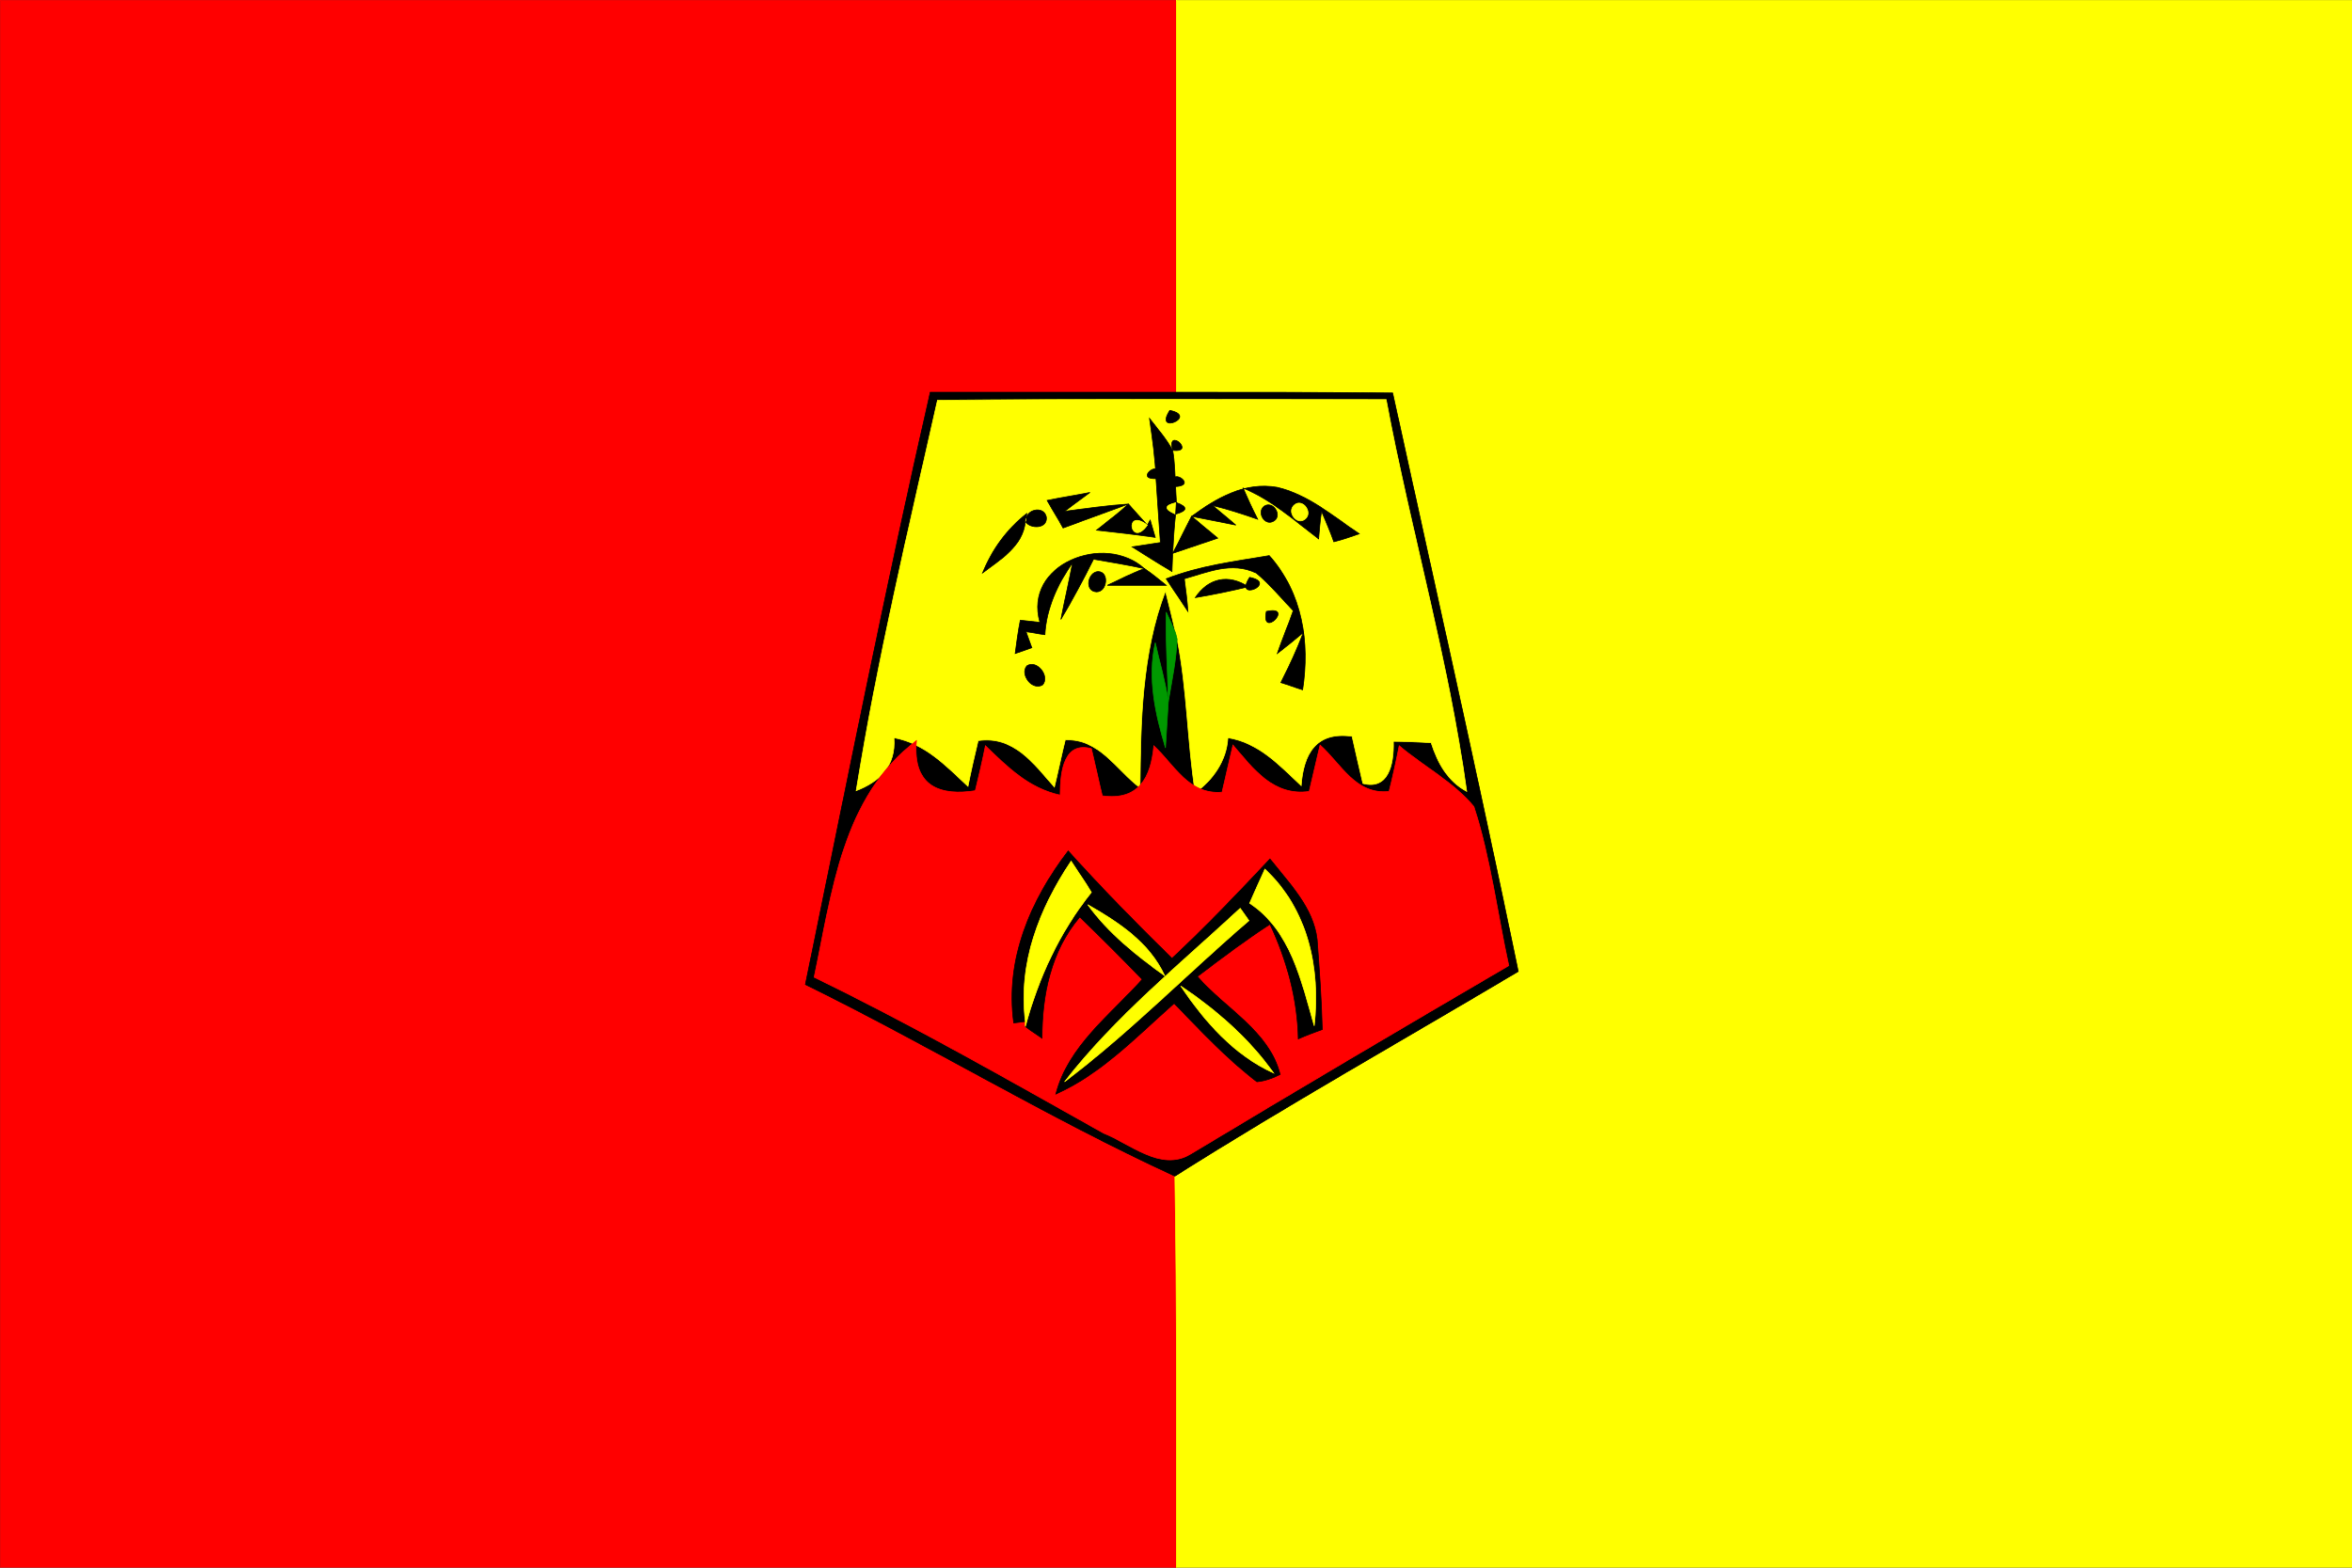
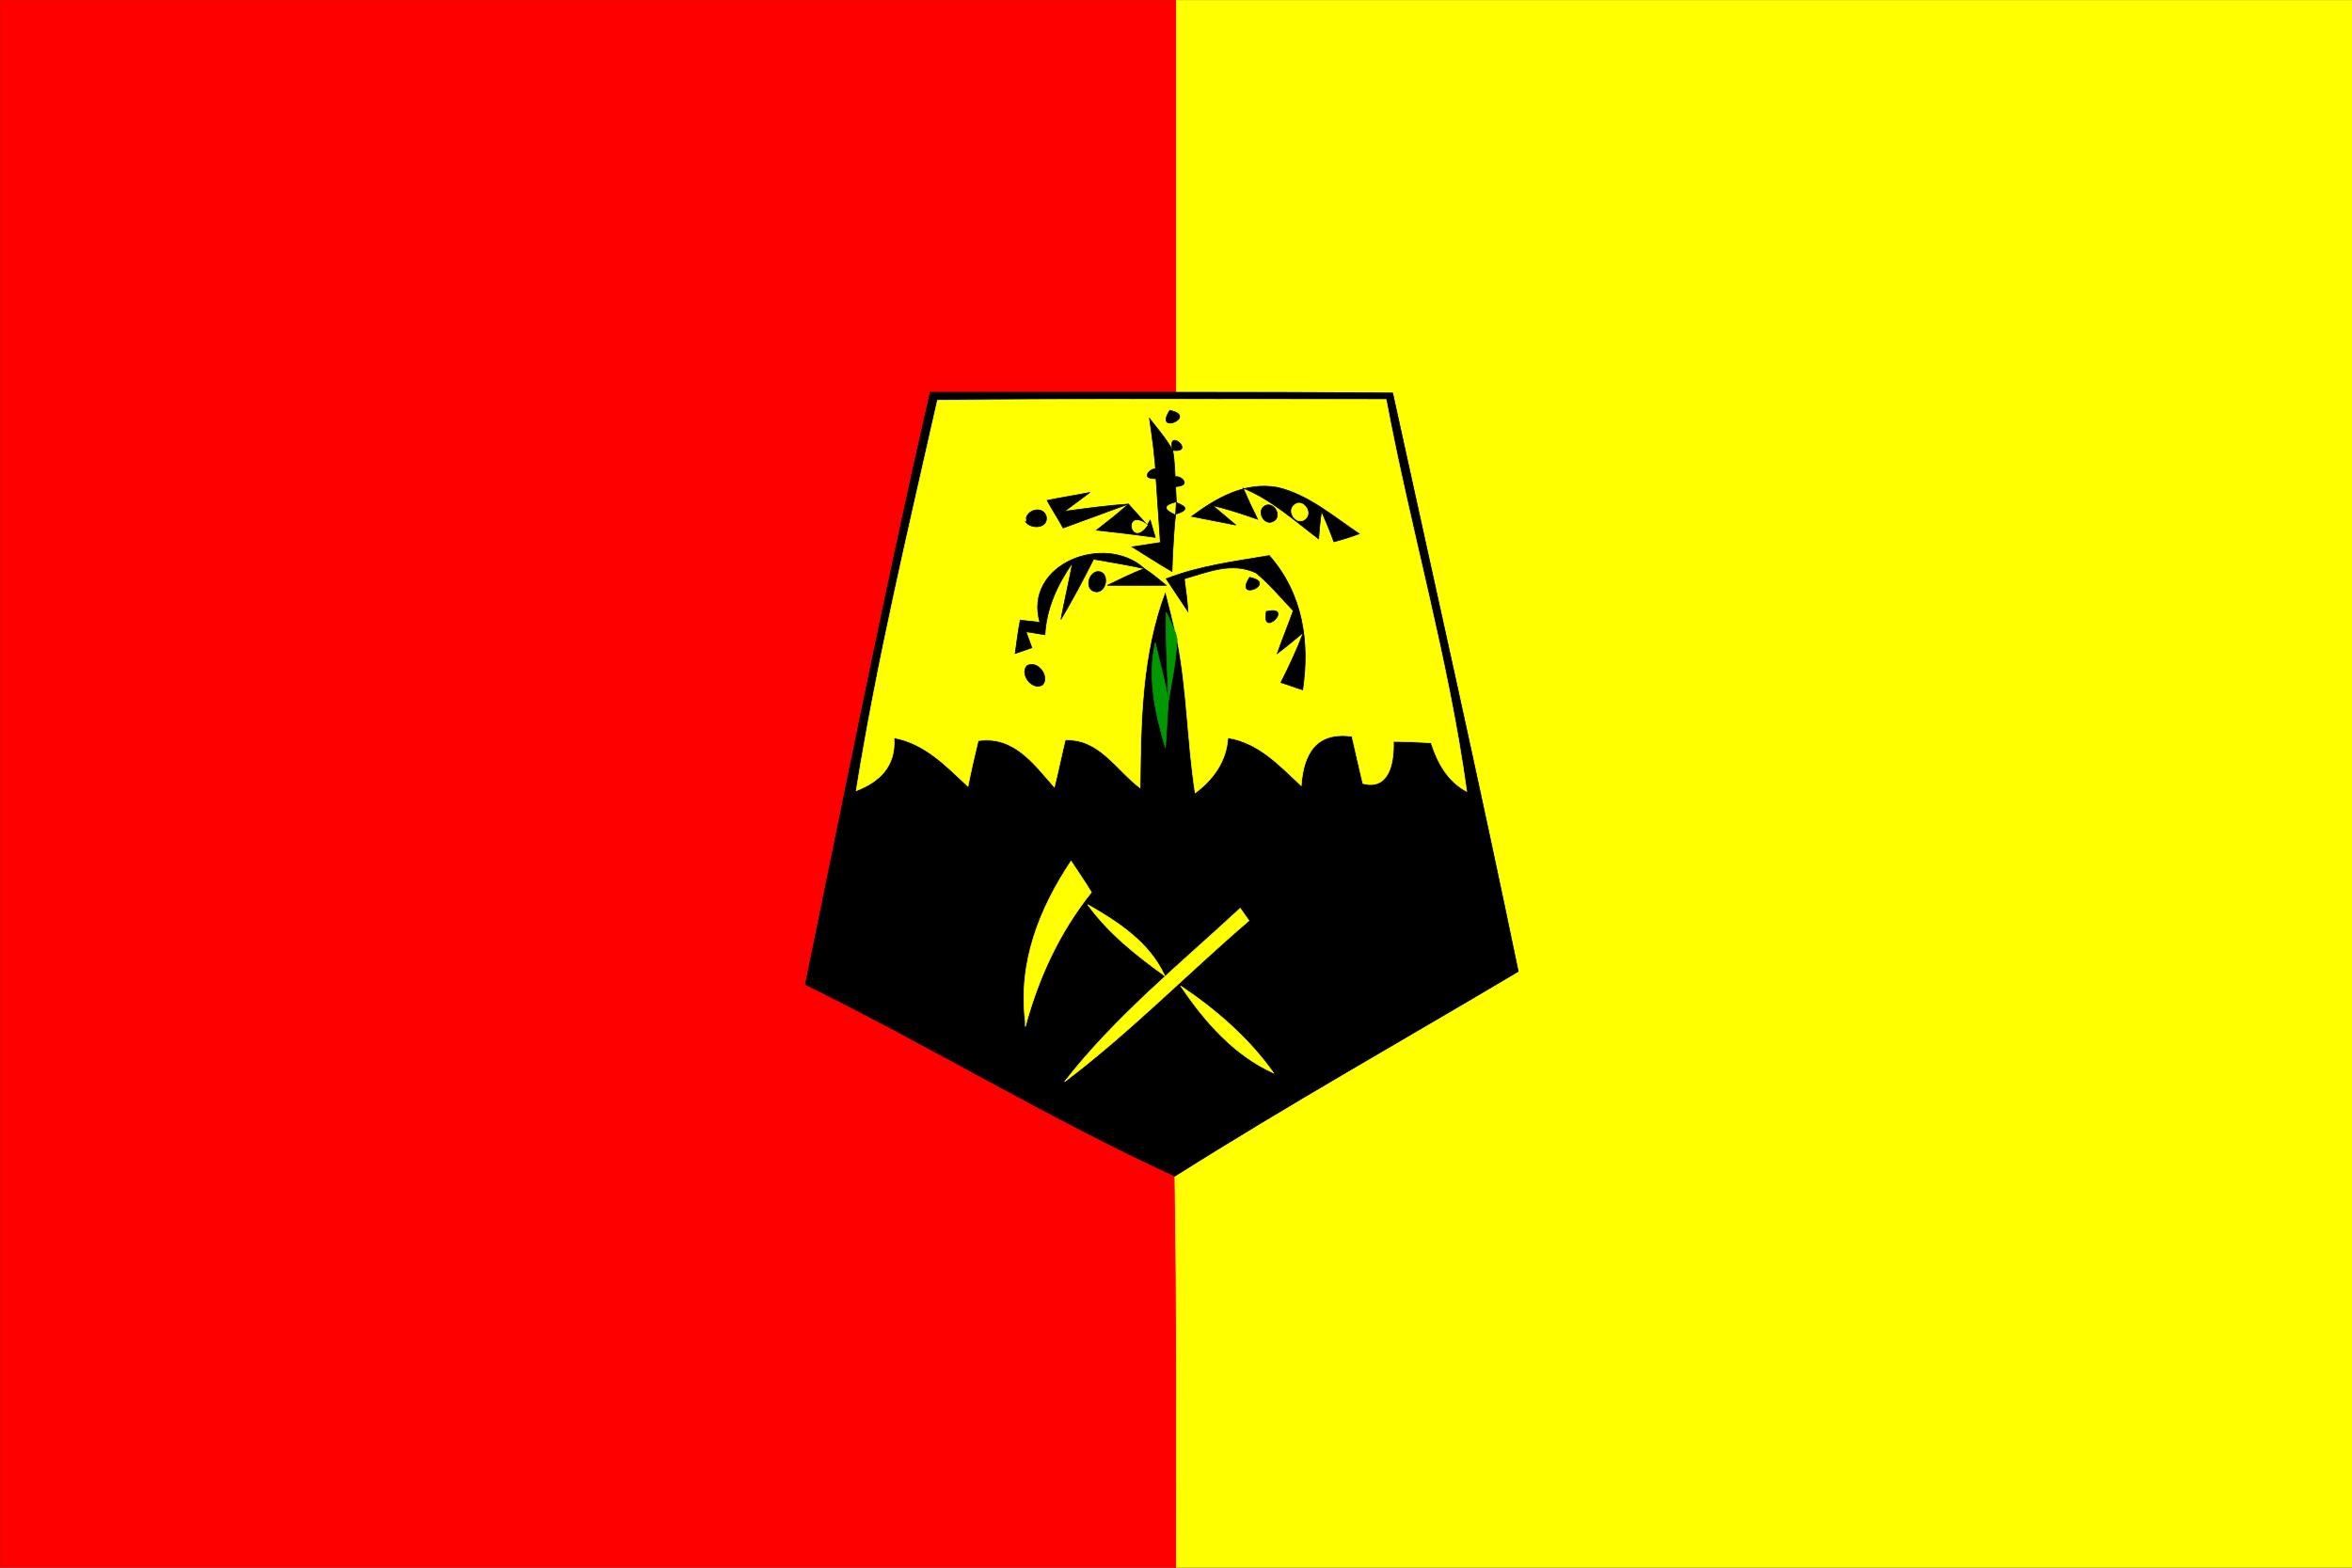
<svg xmlns="http://www.w3.org/2000/svg" xmlns:ns1="http://sodipodi.sourceforge.net/DTD/sodipodi-0.dtd" xmlns:ns2="http://www.inkscape.org/namespaces/inkscape" width="900" height="600" viewBox="0 0 324 216" version="1.0" id="svg2" ns1:version="0.32" ns2:version="0.46" ns1:docname="Flag_of_Figuig_province.svg" ns2:output_extension="org.inkscape.output.svg.inkscape">
  <rect x="0" y="0" width="324" height="216" fill="#333333" stroke="none" />
  <defs id="defs83" />
  <ns1:namedview ns2:window-height="480" ns2:window-width="640" ns2:pageshadow="2" ns2:pageopacity="0.0" guidetolerance="10.0" gridtolerance="10.0" objecttolerance="10.0" borderopacity="1.0" bordercolor="#666666" pagecolor="#ffffff" id="base" showgrid="false" />
  <g id="g2460" transform="matrix(1,0,0,1,4.6858055e-2,4.6842745e-2)">
    <path id="path4" d="M 0,0 L 162,0 C 162,18 162,36 162,54 C 150.7,54 139.4,54 128.1,54 C 121.9,81.1 116.5,108.4 110.9,135.6 C 128,144 144.4,154 161.8,162 C 162.1,180 162,198 162,216 L 0,216 L 0,0 z" style="fill:#ff0000;stroke:#ff0000;stroke-width:0.094" />
    <path id="path6" d="M 162,0 L 324,0 L 324,216 L 162,216 C 162,198 162.1,180 161.8,162 C 177.3,152.2 193.3,143.2 209.1,133.8 C 203.6,107.2 197.6,80.6 191.8,54.1 C 181.9,54 171.9,54 162,54 C 162,36 162,18 162,0 z" style="fill:#ffff00;stroke:#ffff00;stroke-width:0.094" />
    <path id="path8" d="M 128.1,54 C 139.4,54 150.7,54 162,54 C 171.9,54 181.9,54 191.8,54.1 C 197.6,80.6 203.6,107.2 209.1,133.8 C 193.3,143.2 177.3,152.2 161.8,162 C 144.4,154 128,144 110.9,135.6 C 116.5,108.4 121.9,81.1 128.1,54 z" style="fill:#000000;stroke:#000000;stroke-width:0.094" />
    <path id="path10" d="M 129.1,55.1 C 149.7,54.9 170.3,55 190.9,55 C 194.3,73.1 199.5,90.8 202,109 C 199.4,107.6 198,105.1 197.1,102.3 C 195.8,102.2 193.2,102.1 191.9,102.1 C 192,105.5 191.1,108.8 187.7,107.9 C 187.3,106.3 186.6,103.1 186.2,101.4 C 181.2,100.7 179.5,103.9 179.2,108.2 C 176.2,105.4 173.4,102.3 169.1,101.6 C 168.9,104.9 167,107.4 164.6,109.2 C 163.5,102.1 163.5,95 162.1,88 L 161.9,87.2 C 161.5,85.3 161,83.4 160.5,81.4 C 157.2,90.1 157.1,99.4 157,108.5 C 153.7,106 151.4,101.7 146.7,101.9 C 146.3,103.5 145.6,106.8 145.2,108.4 C 142.3,105.1 139.6,101.3 134.7,102 C 134.3,103.6 133.6,106.7 133.3,108.3 C 130.3,105.5 127.4,102.4 123.1,101.6 C 123.4,105.6 121,107.7 117.9,108.9 C 120.8,90.8 125.1,72.9 129.1,55.1 z" style="fill:#ffff00;stroke:#ffff00;stroke-width:0.094" />
    <path id="path12" d="M 161.1,56.5 C 165.1,57.3 158.8,60 161.1,56.5 z" style="fill:#000000;stroke:#000000;stroke-width:0.094" />
    <path id="path14" d="M 158.3,57.6 C 159.4,59 160.6,60.4 161.5,62 C 161.8,63.6 161.8,65.3 161.9,67 C 161.9,67.5 162,68.6 162,69.2 C 160.3,69.6 160.3,70.1 161.9,70.8 C 161.7,72.6 161.6,74.4 161.5,76.2 C 161.5,76.8 161.4,78.1 161.4,78.7 C 159.5,77.6 157.7,76.4 155.9,75.3 C 157.2,75.1 158.5,74.9 159.8,74.7 C 159.6,71.8 159.4,68.8 159.2,65.9 C 159.1,63.1 158.7,60.4 158.3,57.6 z" style="fill:#000000;stroke:#000000;stroke-width:0.094" />
    <path id="path16" d="M 161.5,62 C 160.6,58.7 164.8,62.4 161.5,62 z" style="fill:#000000;stroke:#000000;stroke-width:0.094" />
    <path id="path18" d="M 159.2,65.9 C 155.9,66 160.5,62.8 159.2,65.9 z" style="fill:#000000;stroke:#000000;stroke-width:0.094" />
    <path id="path20" d="M 161.9,67 C 160.5,64 165.2,66.8 161.9,67 z" style="fill:#000000;stroke:#000000;stroke-width:0.094" />
    <path id="path22" d="M 164.1,71.1 C 167.5,68.6 171.4,66.3 175.9,67.1 C 180.2,68.1 183.6,71.1 187.2,73.5 C 186.1,73.9 184.9,74.3 183.7,74.6 C 183.2,73.2 182.6,71.8 182,70.4 C 181.8,71.7 181.7,73 181.6,74.2 C 178.3,71.7 175.1,68.8 171.2,67.2 C 171.8,68.6 172.5,70.1 173.2,71.5 C 171.2,70.8 169.1,70.1 167,69.6 C 168.1,70.5 169.1,71.4 170.2,72.3 C 168.2,71.9 166.1,71.5 164.1,71.1 z" style="fill:#000000;stroke:#000000;stroke-width:0.094" />
    <path id="path24" d="M 144.2,68.9 C 146.1,68.5 148.1,68.2 150.1,67.8 C 148.9,68.7 147.8,69.5 146.6,70.4 C 149.6,70 152.5,69.6 155.4,69.4 C 152.4,70.5 149.4,71.6 146.4,72.7 C 145.7,71.4 144.9,70.2 144.2,68.9 z" style="fill:#000000;stroke:#000000;stroke-width:0.094" />
    <path id="path26" d="M 161.9,70.8 C 160.3,70.1 160.3,69.6 162,69.2 C 162,69.6 161.9,70.4 161.9,70.8 z" style="fill:#ffff00;stroke:#ffff00;stroke-width:0.094" />
    <path id="path28" d="M 162,69.2 C 163.6,69.8 163.6,70.3 161.9,70.8 C 161.9,70.4 162,69.6 162,69.2 z" style="fill:#000000;stroke:#000000;stroke-width:0.094" />
    <path id="path30" d="M 174.1,69.7 C 175.3,68.9 176.6,70.9 175.5,71.7 C 174.2,72.6 173,70.5 174.1,69.7 z" style="fill:#000000;stroke:#000000;stroke-width:0.094" />
    <path id="path32" d="M 178.3,69.5 C 179.4,68.6 180.9,70.6 179.7,71.5 C 178.6,72.4 177.1,70.4 178.3,69.5 z" style="fill:#ffff00;stroke:#ffff00;stroke-width:0.094" />
    <path id="path34" d="M 141.3,71.4 C 141.6,70 143.8,69.7 144.1,71.2 C 144.3,72.8 141.9,72.9 141.2,71.8 C 141.3,71.7 141.3,71.5 141.3,71.4 z" style="fill:#000000;stroke:#000000;stroke-width:0.094" />
    <path id="path36" d="M 155.4,69.4 C 156.3,70.4 157.1,71.3 158,72.3 C 154.7,69.8 155.7,75.6 158,72.3 L 158.4,71.6 C 158.6,72.2 158.9,73.4 159.1,74 C 156.3,73.6 153.7,73.3 151,73 C 152.5,71.8 154,70.7 155.4,69.4 z" style="fill:#000000;stroke:#000000;stroke-width:0.094" />
-     <path id="path38" d="M 141.4,70.7 L 141.3,71.4 C 141.3,71.5 141.3,71.7 141.2,71.8 C 140.9,75.2 137.7,77.1 135.3,78.9 C 136.6,75.7 138.6,72.9 141.4,70.7 z" style="fill:#000000;stroke:#000000;stroke-width:0.094" />
    <path id="path40" d="M 141.3,71.4 C 141.3,71.5 141.3,71.7 141.2,71.8 C 141.3,71.7 141.3,71.5 141.3,71.4 z" style="fill:#ffff00;stroke:#ffff00;stroke-width:0.094" />
-     <path id="path42" d="M 161.5,76.2 C 162.4,74.5 163.2,72.8 164.1,71.1 C 165.3,72.1 166.5,73.1 167.7,74.1 C 165.6,74.8 163.6,75.5 161.5,76.2 z" style="fill:#000000;stroke:#000000;stroke-width:0.094" />
    <path id="path44" d="M 158,72.3 C 154.7,69.8 155.7,75.6 158,72.3 z" style="fill:#ffff00;stroke:#ffff00;stroke-width:0.094" />
    <path id="path46" d="M 143.2,85.7 C 140.9,77.7 152.1,73.3 157.6,78.3 C 155.3,77.8 152.9,77.4 150.6,77 C 149.2,79.8 147.7,82.6 146.1,85.3 C 146.6,82.7 147.2,80.1 147.7,77.5 C 145.6,80.5 144.1,83.8 143.9,87.4 C 143,87.3 142.2,87.1 141.3,87 C 141.5,87.6 141.9,88.6 142.1,89.2 C 141.5,89.4 140.4,89.8 139.8,90 C 140,88.5 140.2,86.9 140.5,85.4 C 141.4,85.5 142.3,85.6 143.2,85.7 z" style="fill:#000000;stroke:#000000;stroke-width:0.094" />
    <path id="path48" d="M 160.6,79.7 C 165.2,77.9 170.1,77.3 174.8,76.5 C 179.4,81.7 180.4,88.4 179.4,95 C 178.4,94.7 177.4,94.3 176.4,94 C 177.5,91.8 178.6,89.5 179.5,87.1 C 178.3,88.1 177.1,89.1 175.9,90 C 176.6,88 177.4,86.1 178.1,84.1 C 176.4,82.3 174.8,80.4 173,78.9 C 169.6,77.3 166.3,78.8 163.1,79.7 C 163.3,81.2 163.5,82.7 163.6,84.2 C 162.6,82.7 161.6,81.2 160.6,79.7 z" style="fill:#000000;stroke:#000000;stroke-width:0.094" />
    <path id="path50" d="M 151.2,78.7 C 152.8,78.7 152.5,81.5 151,81.5 C 149.3,81.4 149.8,78.8 151.2,78.7 z" style="fill:#000000;stroke:#000000;stroke-width:0.094" />
    <path id="path52" d="M 157.6,78.3 C 158.7,79 159.6,79.8 160.6,80.6 C 158.6,80.6 154.5,80.6 152.5,80.6 C 154.2,79.8 155.9,78.9 157.6,78.3 z" style="fill:#000000;stroke:#000000;stroke-width:0.094" />
-     <path id="path54" d="M 164.6,82.3 C 166.4,79.6 169.2,79 171.9,80.8 C 169.4,81.4 167,81.9 164.6,82.3 z" style="fill:#000000;stroke:#000000;stroke-width:0.094" />
    <path id="path56" d="M 172.1,79.5 C 176.1,80.3 169.8,83 172.1,79.5 z" style="fill:#000000;stroke:#000000;stroke-width:0.094" />
    <path id="path58" d="M 174.4,84.2 C 178.4,83.3 173.6,88.1 174.4,84.2 z" style="fill:#000000;stroke:#000000;stroke-width:0.094" />
    <path id="path60" d="M 160.6,84.3 C 161.1,85.3 161.5,86.2 161.9,87.2 L 162.1,88 C 162,90.9 161.4,93.7 160.9,96.6 C 160.8,92.5 160.5,88.4 160.6,84.3 z" style="fill:#009900;stroke:#009900;stroke-width:0.094" />
    <path id="path62" d="M 142.1,89.2 C 142.6,89.7 142.6,89.7 142.1,89.2 z" style="fill:#000000;stroke:#000000;stroke-width:0.094" />
    <path id="path64" d="M 159.1,88.5 C 159.7,91.2 160.5,93.9 160.9,96.6 C 160.8,98.2 160.6,101.4 160.5,103 C 159.1,98.3 158,93.4 159.1,88.5 z" style="fill:#009900;stroke:#009900;stroke-width:0.094" />
    <path id="path66" d="M 141.4,91.7 C 142.8,90.8 144.6,93.1 143.6,94.3 C 142.2,95.2 140.4,92.9 141.4,91.7 z" style="fill:#000000;stroke:#000000;stroke-width:0.094" />
-     <path id="path68" d="M 112.1,134.6 C 114.6,122.9 115.9,109.8 126.2,102 C 125.6,108.6 129.8,109.6 134.3,108.9 C 134.7,107.3 135.4,104.3 135.7,102.7 C 138.7,105.6 141.7,108.6 146,109.5 C 146,106 146.6,102.1 150.3,103.1 C 150.7,104.7 151.4,108 151.8,109.6 C 156.9,110.3 158.5,107 158.9,102.7 C 161.7,105.3 163.7,109.5 168.3,109.1 C 168.7,107.4 169.4,104.2 169.8,102.6 C 172.6,105.9 175.4,109.7 180.3,109 C 180.7,107.4 181.4,104.2 181.8,102.6 C 184.7,105.2 186.7,109.5 191.3,109 C 191.7,107.5 192.4,104.3 192.7,102.7 C 196,105.5 200.2,107.7 203,111.1 C 205.3,118.2 206.2,125.7 207.8,133 C 193.1,141.6 178.5,150.2 163.9,159 C 159.8,161.4 155.6,157.5 152,156.1 C 138.8,148.7 125.7,141.2 112.1,134.6 z" style="fill:#ff0000;stroke:#ff0000;stroke-width:0.094" />
    <path id="path70" d="M 139.6,140.9 C 138.4,132.1 141.9,124 147.1,117.2 C 151.7,122.3 156.5,127.2 161.4,132 C 166.1,127.6 170.5,123 174.9,118.3 C 177.5,121.6 180.9,125 181.4,129.4 C 181.7,133.5 182,137.7 182.1,141.8 C 181,142.2 179.9,142.6 178.8,143.1 C 178.7,137.6 177.2,132.2 174.9,127.3 C 171.5,129.5 168.2,132 164.9,134.5 C 168.7,138.9 174.8,142 176.3,148 C 175.3,148.5 174.2,148.9 173.1,149 C 168.9,145.8 165.3,141.9 161.7,138.2 C 156.6,142.7 151.7,147.9 145.4,150.7 C 147.1,144.1 152.9,139.8 157.3,134.9 C 154.5,132 151.6,129.1 148.7,126.3 C 144.7,131 143.5,137.1 143.5,143 C 142.8,142.5 142,142 141.2,141.4 C 143,134.7 145.9,128.4 150.3,122.9 C 149.4,121.4 148.4,120 147.5,118.6 C 143.1,125.2 140.2,132.6 141.2,140.7 L 139.6,140.9 z" style="fill:#000000;stroke:#000000;stroke-width:0.094" />
    <path id="path72" d="M 141.2,140.7 C 140.2,132.6 143.1,125.2 147.5,118.6 C 148.4,120 149.4,121.4 150.3,122.9 C 145.9,128.4 143,134.7 141.2,141.4 L 141.2,140.7 z" style="fill:#ffff00;stroke:#ffff00;stroke-width:0.094" />
-     <path id="path74" d="M 174.2,119.7 C 180.1,125.2 181.9,133.3 181,141.3 C 179.2,135.1 177.8,128.2 172.1,124.4 C 172.8,122.8 173.5,121.2 174.2,119.7 z" style="fill:#ffff00;stroke:#ffff00;stroke-width:0.094" />
    <path id="path76" d="M 149.8,124.6 C 154,127 158.3,129.8 160.4,134.4 C 156.5,131.6 152.6,128.5 149.8,124.6 z" style="fill:#ffff00;stroke:#ffff00;stroke-width:0.094" />
    <path id="path78" d="M 170.8,125.1 C 171.1,125.5 171.7,126.4 172,126.8 C 163.5,134.1 155.6,142.2 146.6,149 C 153.6,140 162.5,132.8 170.8,125.1 z" style="fill:#ffff00;stroke:#ffff00;stroke-width:0.094" />
    <path id="path80" d="M 162.6,135.8 C 167.5,139.1 172,143 175.4,147.8 C 169.9,145.3 165.9,140.7 162.6,135.8 z" style="fill:#ffff00;stroke:#ffff00;stroke-width:0.094" />
  </g>
</svg>